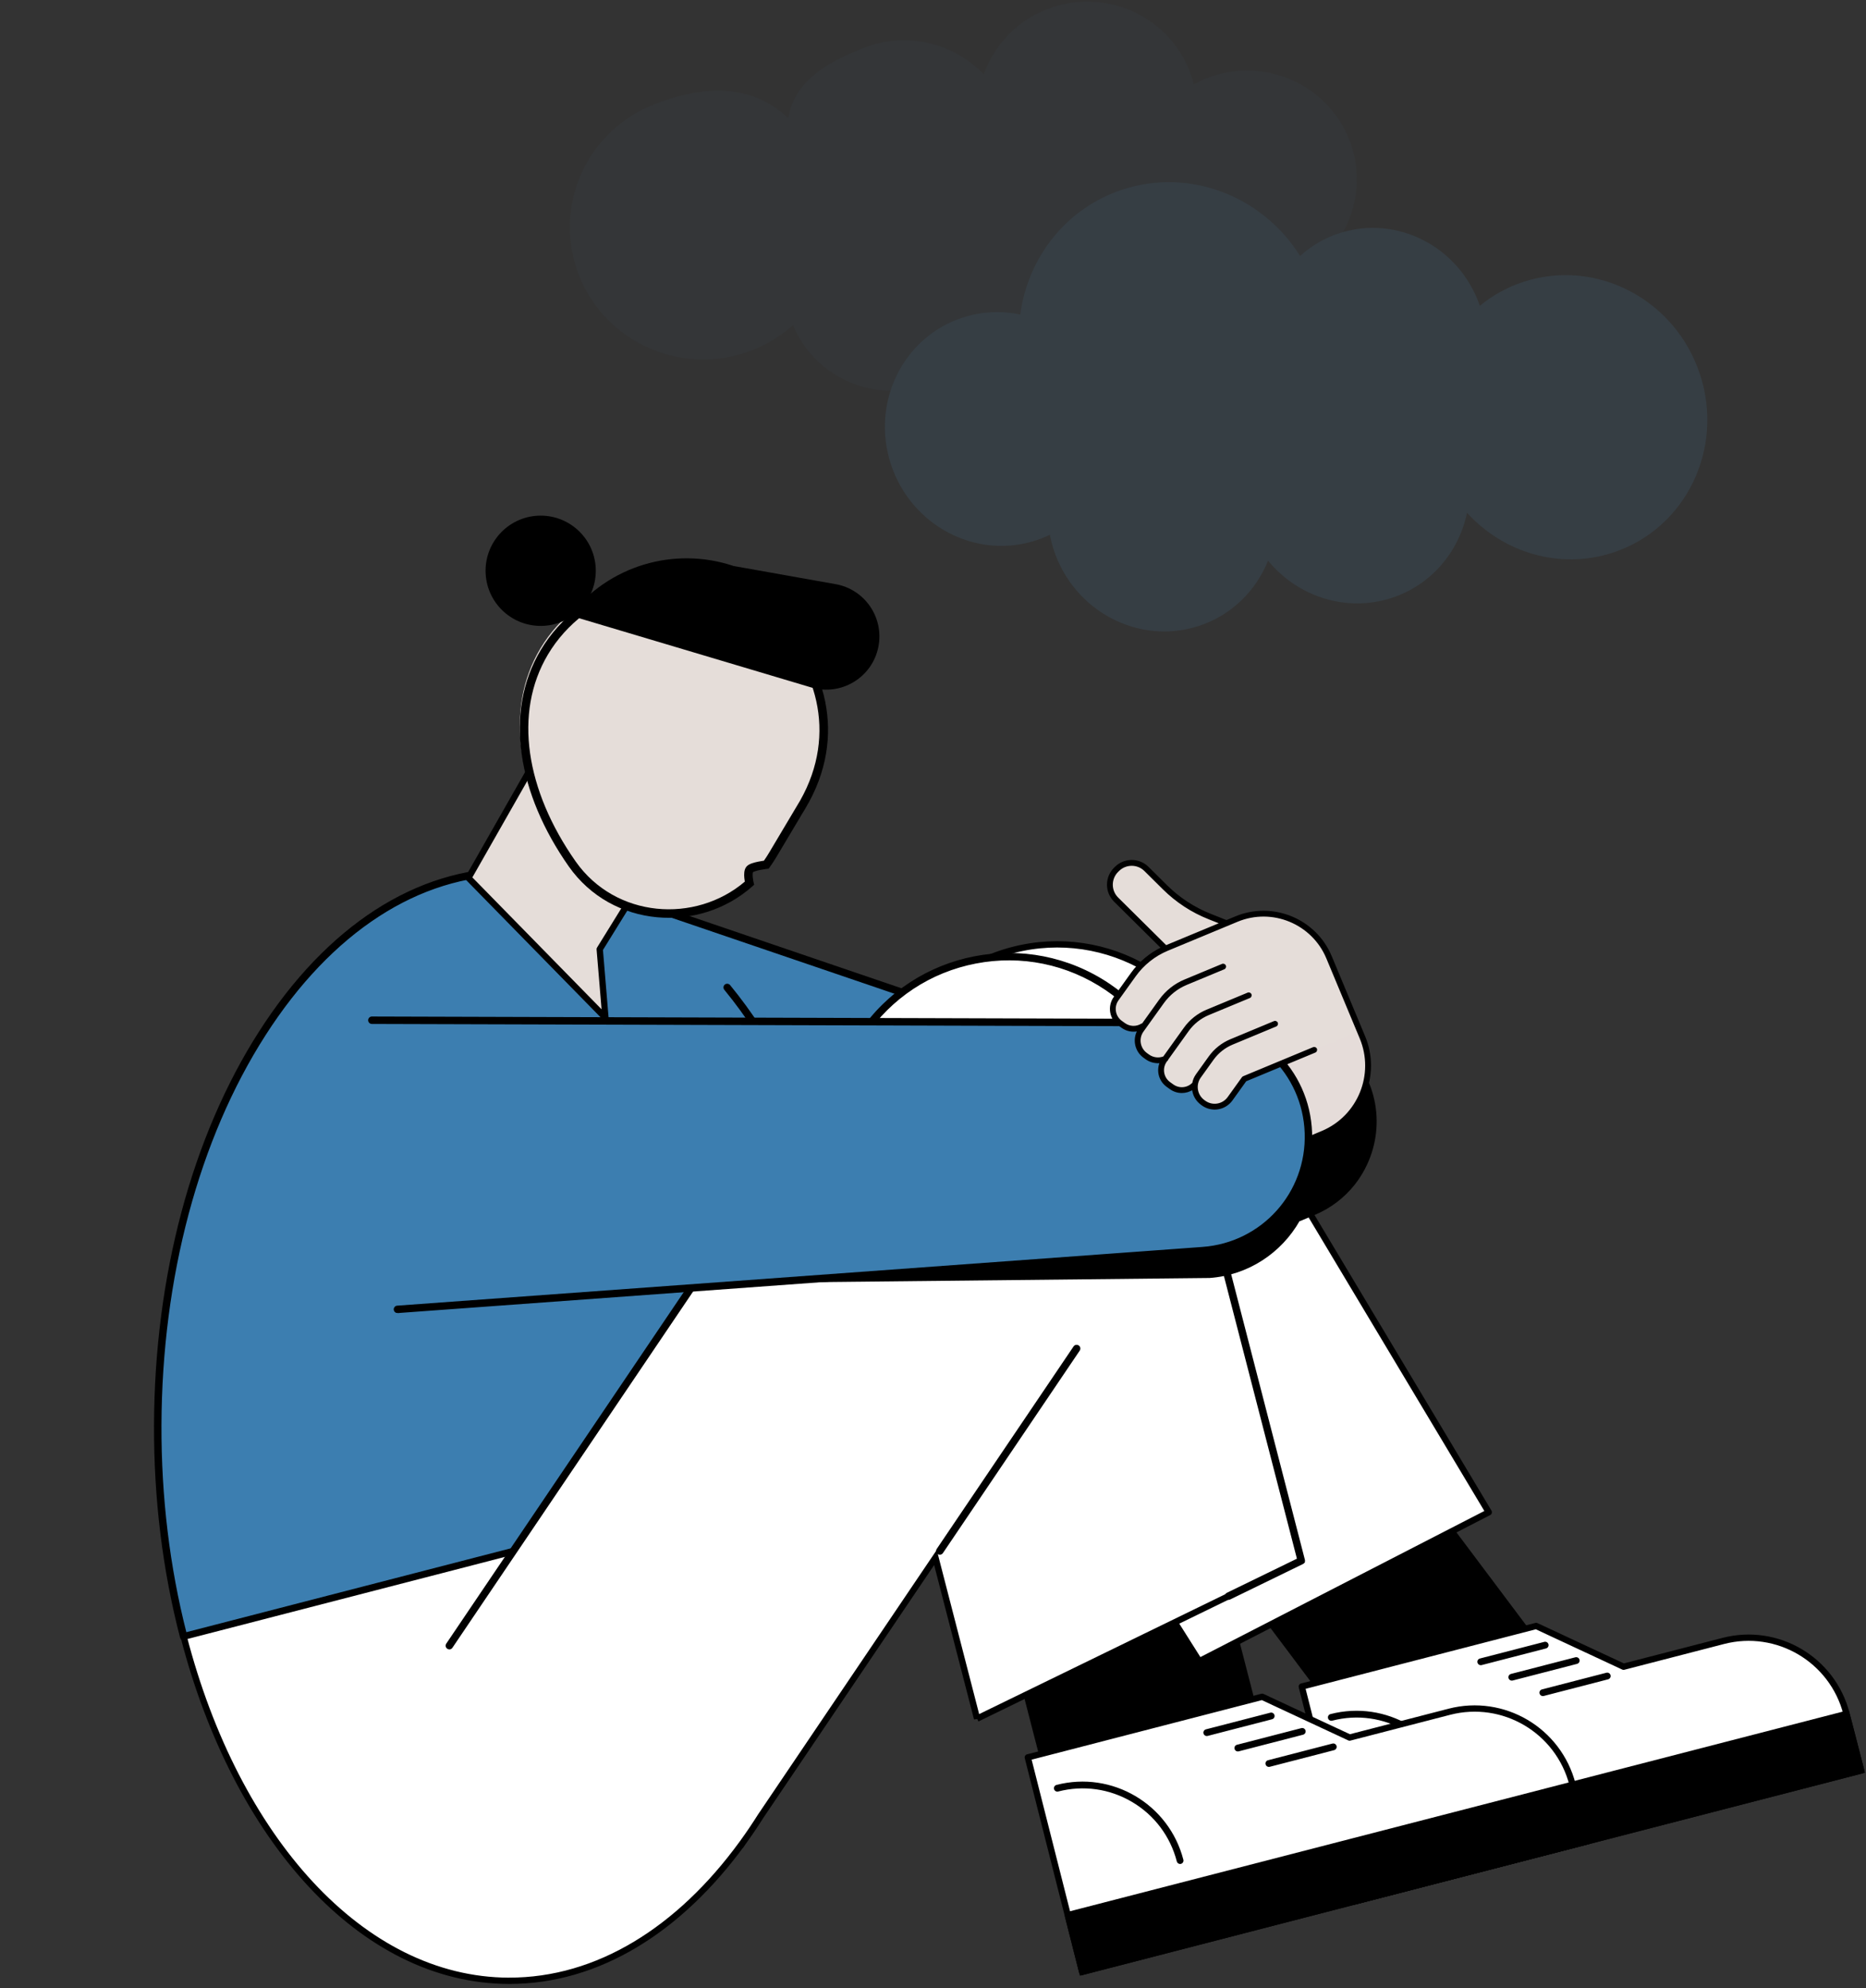
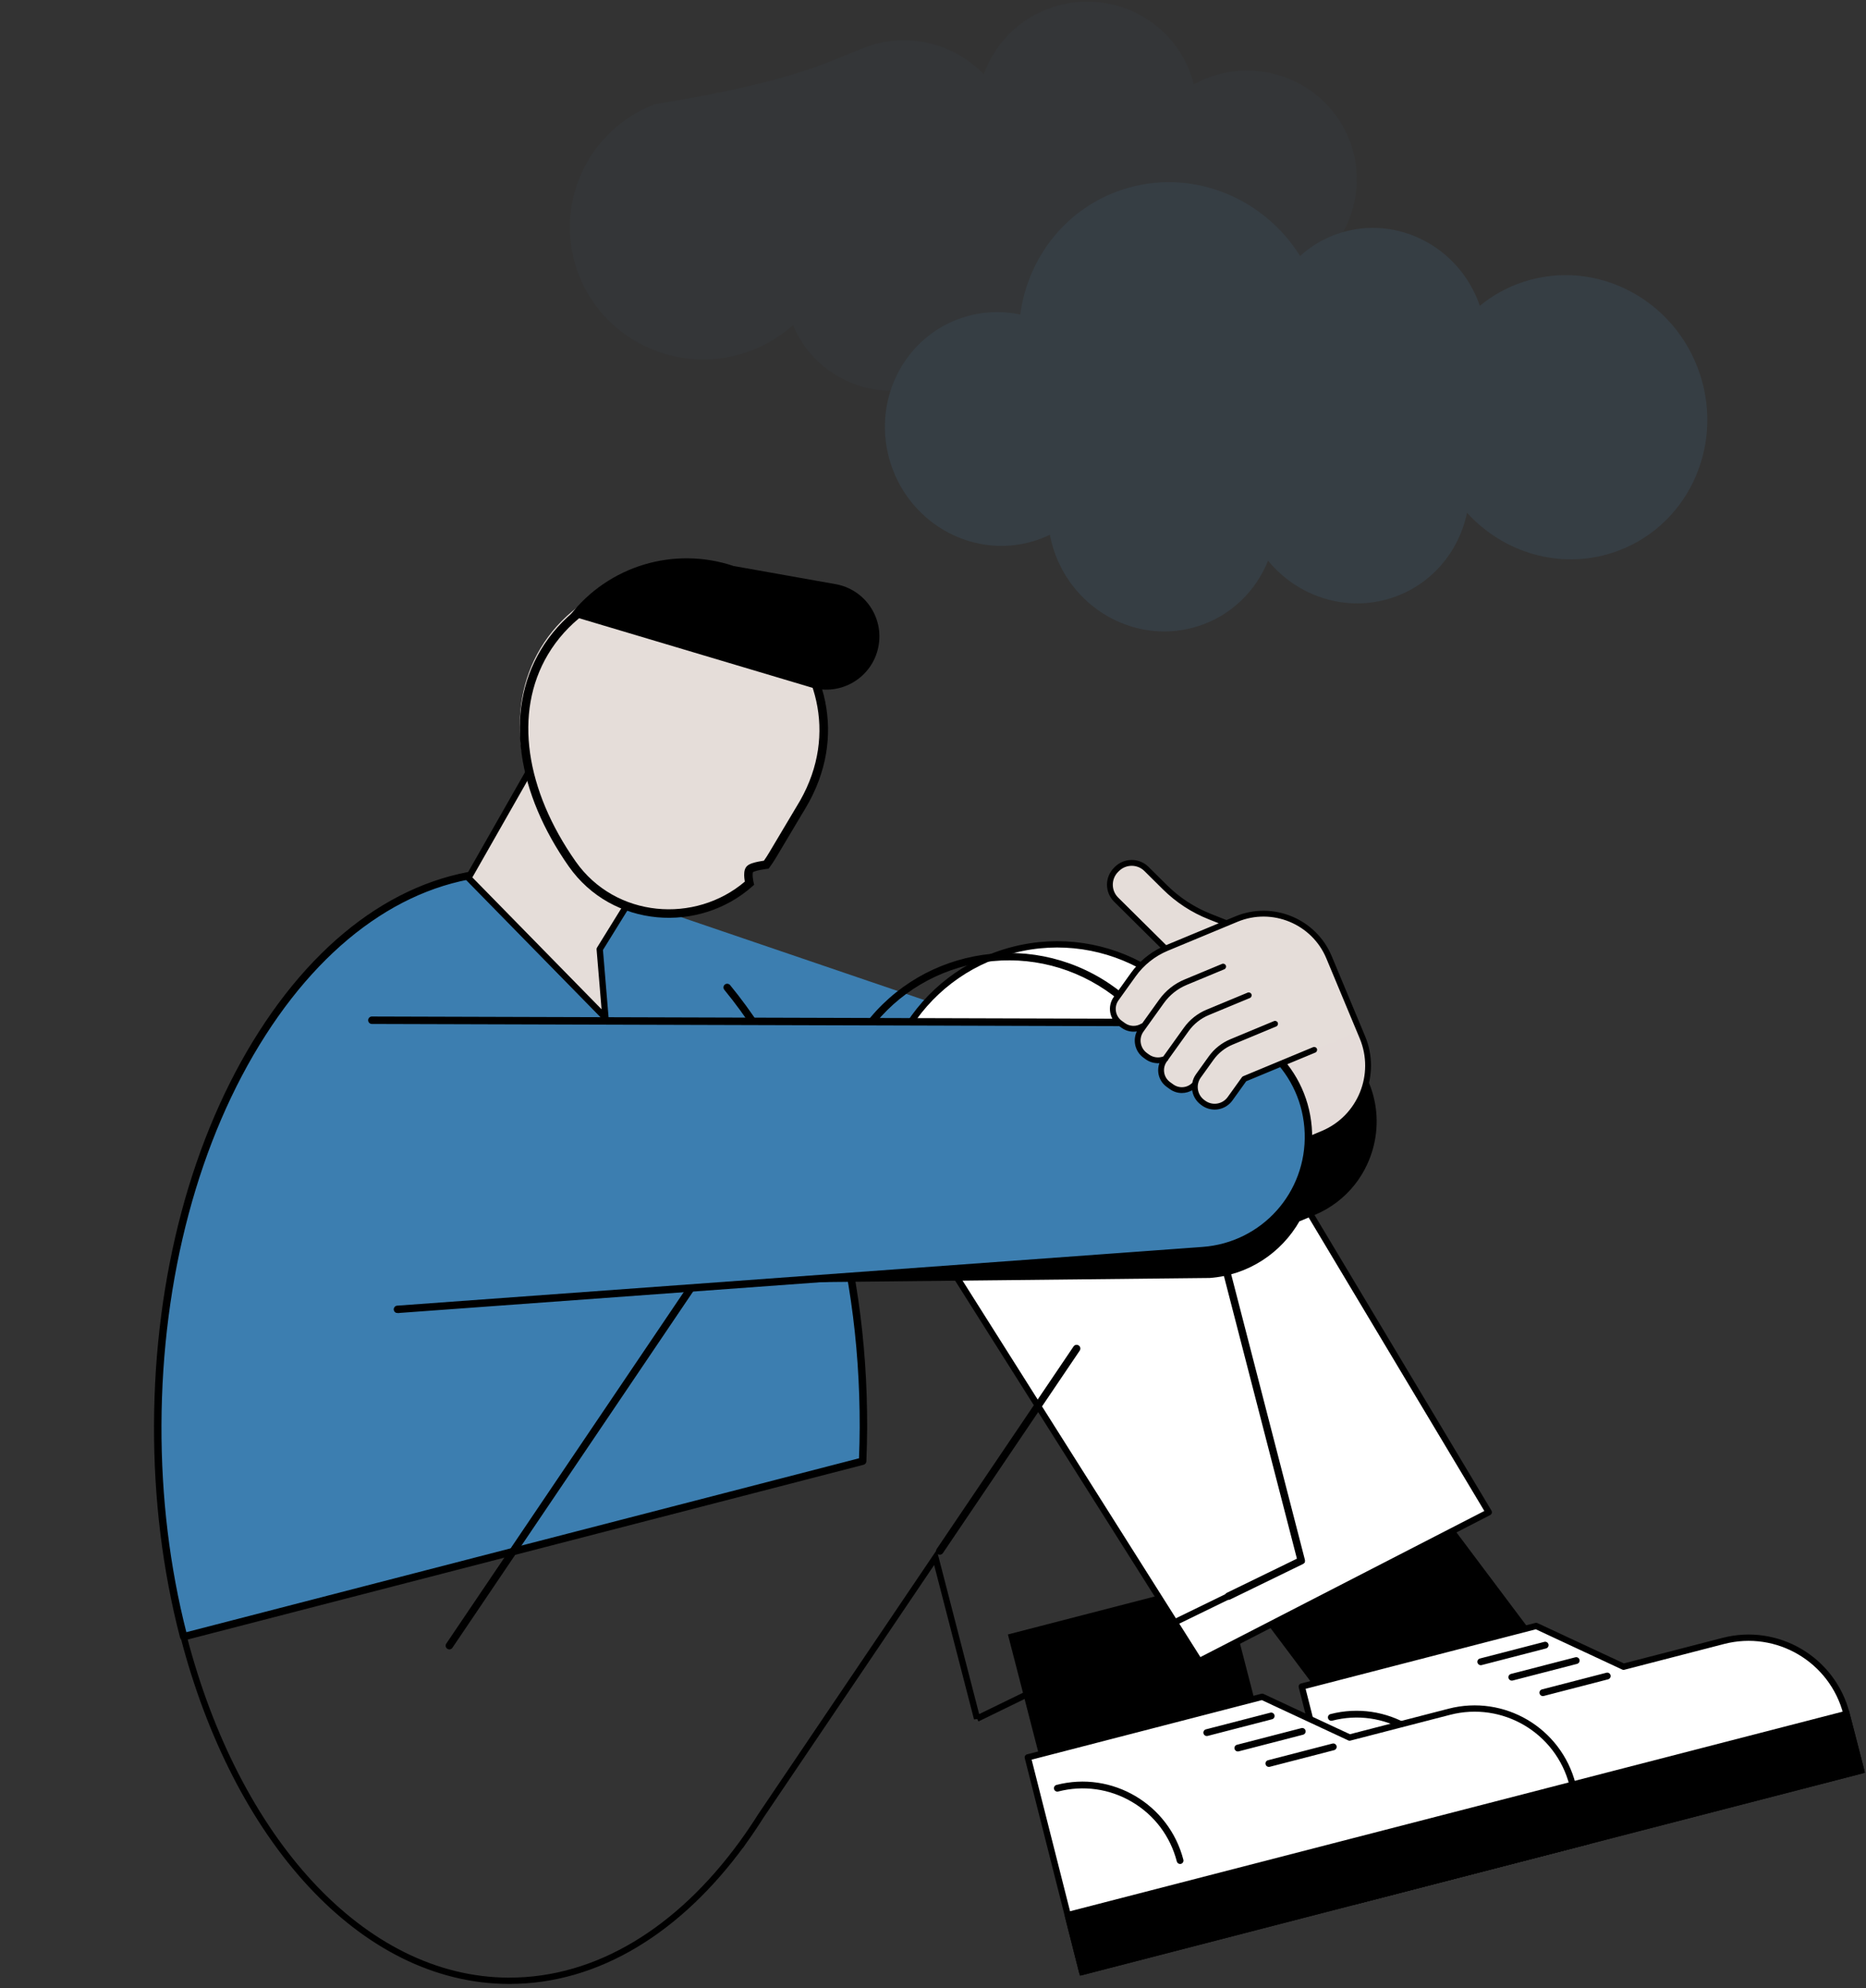
<svg xmlns="http://www.w3.org/2000/svg" width="385" height="410" viewBox="0 0 385 410" fill="none">
  <rect x="0" y="0" width="385" height="410" fill="#333333" stroke="none" />
-   <path opacity="0.3" d="M265.597 57.841C261.867 59.296 257.983 59.693 254.277 59.196C253.329 70.179 246.273 80.233 235.213 84.54C222.064 89.666 207.471 85.033 199.583 74.165C197.499 76.237 194.967 77.927 192.045 79.066C180.822 83.44 168.163 78.051 163.615 67.034C161.209 69.202 158.379 70.983 155.173 72.232C141.028 77.745 125.044 70.853 119.48 56.846C113.916 42.833 120.871 27.012 135.016 21.499C145.34 17.479 155.125 17.244 162.643 24.375C163.87 16.804 170.493 12.875 178.218 9.865C187.078 6.414 196.81 8.879 202.971 15.34C205.074 9.405 209.671 4.376 216.043 1.892C227.681 -2.64 240.825 3.026 245.402 14.55C245.773 15.488 246.071 16.431 246.307 17.383C247.173 16.909 248.073 16.479 249.017 16.11C260.655 11.578 273.799 17.244 278.376 28.768C282.953 40.292 277.23 53.309 265.597 57.841Z" fill="#363E44" />
+   <path opacity="0.3" d="M265.597 57.841C261.867 59.296 257.983 59.693 254.277 59.196C253.329 70.179 246.273 80.233 235.213 84.54C222.064 89.666 207.471 85.033 199.583 74.165C197.499 76.237 194.967 77.927 192.045 79.066C180.822 83.44 168.163 78.051 163.615 67.034C161.209 69.202 158.379 70.983 155.173 72.232C141.028 77.745 125.044 70.853 119.48 56.846C113.916 42.833 120.871 27.012 135.016 21.499C163.87 16.804 170.493 12.875 178.218 9.865C187.078 6.414 196.81 8.879 202.971 15.34C205.074 9.405 209.671 4.376 216.043 1.892C227.681 -2.64 240.825 3.026 245.402 14.55C245.773 15.488 246.071 16.431 246.307 17.383C247.173 16.909 248.073 16.479 249.017 16.11C260.655 11.578 273.799 17.244 278.376 28.768C282.953 40.292 277.23 53.309 265.597 57.841Z" fill="#363E44" />
  <path d="M198.641 65.485C202.601 64.198 206.665 64.052 210.499 64.86C212.061 53.151 219.939 42.884 231.682 39.071C245.645 34.537 260.598 40.565 268.241 52.792C270.519 50.721 273.246 49.094 276.349 48.087C288.264 44.216 301.164 50.914 305.325 63.063C307.942 60.912 310.984 59.207 314.391 58.102C329.41 53.223 345.69 61.776 350.753 77.204C355.816 92.632 347.739 109.098 332.72 113.976C321.759 117.535 310.133 113.941 302.681 105.74C301.007 113.767 295.327 120.633 287.121 123.302C277.71 126.357 267.706 123.003 261.63 115.623C259.127 121.834 254.079 126.891 247.314 129.088C234.96 133.1 221.569 126.065 217.407 113.375C217.069 112.344 216.811 111.311 216.61 110.273C215.685 110.719 214.723 111.115 213.721 111.441C201.366 115.453 187.975 108.419 183.814 95.729C179.652 83.038 186.291 69.498 198.646 65.481L198.641 65.485Z" fill="#363E44" />
  <path fill-rule="evenodd" clip-rule="evenodd" d="M105.704 179.743C65.502 179.614 32.745 230.716 32.547 293.873V293.879C32.498 309.328 34.405 324.062 37.899 337.512L177.977 301.317C178.07 299.008 178.132 296.681 178.138 294.336C178.182 280.1 176.57 266.468 173.584 253.888L196.575 261.719L212.902 213.785L124.677 183.733C118.632 181.152 112.272 179.765 105.704 179.743Z" fill="#3c7eb0" />
  <path d="M37.901 338.123C37.95 338.123 38.005 338.117 38.055 338.105L178.139 301.909C178.405 301.841 178.59 301.607 178.602 301.335C178.701 298.934 178.757 296.582 178.763 294.336C178.874 258.449 168.584 225.241 150.518 203.23C150.301 202.964 149.913 202.927 149.647 203.143C149.382 203.359 149.345 203.748 149.561 204.014C167.442 225.809 177.633 258.733 177.522 294.336C177.516 296.422 177.467 298.607 177.38 300.835L38.339 336.759C34.858 323.124 33.117 308.699 33.166 293.879C33.265 263.448 40.888 234.87 54.647 213.414C68.312 192.101 86.385 180.367 105.557 180.367C105.607 180.367 105.656 180.367 105.705 180.367C111.773 180.385 117.803 181.595 123.618 183.965C123.933 184.095 124.291 183.941 124.42 183.626C124.55 183.311 124.396 182.947 124.081 182.823C118.118 180.398 111.933 179.157 105.705 179.132C105.656 179.132 105.6 179.132 105.551 179.132C85.947 179.132 67.504 191.064 53.603 212.748C39.721 234.401 32.024 263.214 31.926 293.873C31.876 309.014 33.685 323.747 37.296 337.66C37.37 337.938 37.617 338.123 37.894 338.123H37.901Z" fill="black" stroke="black" stroke-width="0.3" />
-   <path d="M186.157 205.279C186.416 205.279 186.651 205.118 186.744 204.859C186.855 204.538 186.682 204.186 186.361 204.075L124.574 183.027C124.253 182.916 123.902 183.089 123.791 183.41C123.679 183.731 123.852 184.083 124.173 184.194L185.96 205.242C186.028 205.267 186.096 205.273 186.157 205.273V205.279Z" fill="black" stroke="black" stroke-width="0.3" />
  <path d="M321.223 344.678L278.046 355.832L254.745 324.79L297.915 313.637L321.223 344.678Z" fill="black" stroke="black" stroke-width="1.3" />
  <path d="M251.919 326.353L260.898 361.098L217.727 372.255L208.748 337.51L251.919 326.353Z" fill="black" stroke="black" stroke-width="1.3" />
  <path d="M279.802 392.017L384 365.094L380.967 353.358C378.082 342.205 366.704 335.495 355.552 338.38L334.981 343.697L316.942 335.292L268.589 347.787C268.589 347.787 279.72 391.709 279.802 392.023V392.017Z" fill="white" stroke="black" stroke-width="1.3" stroke-linejoin="round" />
  <path d="M276.83 380.309L380.983 353.424L384 365.099L279.802 392.023C279.775 391.918 278.509 386.914 276.835 380.309H276.83Z" fill="black" stroke="black" stroke-width="1.3" />
  <path fill-rule="evenodd" clip-rule="evenodd" d="M305.515 343.233C305.559 343.233 305.609 343.228 305.653 343.217L318.941 339.782C319.233 339.705 319.415 339.408 319.338 339.11C319.261 338.813 318.963 338.642 318.666 338.714L305.378 342.149C305.086 342.226 304.904 342.523 304.981 342.82C305.047 343.068 305.268 343.233 305.515 343.233ZM312.059 346.399C312.015 346.41 311.966 346.415 311.922 346.415C311.674 346.415 311.454 346.25 311.388 346.002C311.311 345.705 311.492 345.408 311.784 345.331L325.072 341.896C325.37 341.824 325.667 342 325.744 342.292C325.821 342.589 325.639 342.887 325.348 342.964L312.059 346.399ZM318.462 349.586C318.418 349.597 318.368 349.602 318.324 349.602C318.076 349.602 317.856 349.437 317.79 349.189C317.713 348.892 317.895 348.595 318.186 348.518L331.475 345.083C331.772 345.006 332.069 345.187 332.146 345.479C332.223 345.776 332.042 346.074 331.75 346.151L318.462 349.586ZM300.143 369.602C300.099 369.613 300.051 369.618 300.008 369.618C300.009 369.618 300.01 369.618 300.01 369.618H300.005C300.006 369.618 300.007 369.618 300.008 369.618C299.761 369.617 299.542 369.452 299.477 369.206C298.122 363.976 294.814 359.578 290.157 356.837C285.5 354.095 280.056 353.325 274.821 354.679C274.529 354.75 274.227 354.58 274.15 354.282C274.072 353.985 274.249 353.688 274.546 353.611C285.941 350.666 297.594 357.541 300.539 368.93C300.616 369.228 300.434 369.525 300.143 369.602Z" fill="black" />
  <path d="M305.653 343.217L305.691 343.362L305.689 343.362L305.653 343.217ZM318.941 339.782L318.98 339.927L318.979 339.927L318.941 339.782ZM319.338 339.11L319.483 339.073V339.073L319.338 339.11ZM318.666 338.714L318.628 338.569L318.631 338.568L318.666 338.714ZM305.378 342.149L305.339 342.004L305.34 342.004L305.378 342.149ZM304.981 342.82L304.836 342.859L304.836 342.858L304.981 342.82ZM312.059 346.399L312.097 346.544L312.096 346.544L312.059 346.399ZM311.388 346.002L311.243 346.041L311.242 346.04L311.388 346.002ZM311.784 345.331L311.746 345.186L311.746 345.185L311.784 345.331ZM325.072 341.896L325.035 341.751L325.037 341.75L325.072 341.896ZM325.744 342.292L325.889 342.254L325.889 342.255L325.744 342.292ZM325.348 342.964L325.386 343.109L325.385 343.109L325.348 342.964ZM318.462 349.586L318.499 349.731L318.498 349.731L318.462 349.586ZM317.79 349.189L317.645 349.228L317.645 349.227L317.79 349.189ZM318.186 348.518L318.148 348.373L318.149 348.373L318.186 348.518ZM331.475 345.083L331.512 345.228L331.512 345.228L331.475 345.083ZM332.146 345.479L332.291 345.441L332.292 345.442L332.146 345.479ZM331.75 346.151L331.788 346.296L331.788 346.296L331.75 346.151ZM300.143 369.602L300.181 369.747L300.179 369.747L300.143 369.602ZM299.477 369.206L299.332 369.244L299.331 369.243L299.477 369.206ZM290.157 356.837L290.081 356.966L290.157 356.837ZM274.821 354.679L274.859 354.824L274.857 354.824L274.821 354.679ZM274.546 353.611L274.508 353.466L274.508 353.466L274.546 353.611ZM300.539 368.93L300.394 368.968L300.394 368.968L300.539 368.93ZM305.689 343.362C305.632 343.377 305.571 343.383 305.515 343.383V343.083C305.548 343.083 305.586 343.079 305.617 343.071L305.689 343.362ZM318.979 339.927L305.691 343.362L305.615 343.072L318.904 339.637L318.979 339.927ZM319.483 339.073C319.581 339.452 319.349 339.829 318.98 339.927L318.903 339.637C319.117 339.58 319.248 339.363 319.192 339.148L319.483 339.073ZM318.631 338.568C319.005 338.478 319.384 338.693 319.483 339.073L319.192 339.148C319.137 338.933 318.922 338.807 318.701 338.86L318.631 338.568ZM305.34 342.004L318.628 338.569L318.704 338.859L305.415 342.294L305.34 342.004ZM304.836 342.858C304.738 342.479 304.97 342.101 305.339 342.004L305.416 342.294C305.202 342.351 305.071 342.568 305.127 342.783L304.836 342.858ZM305.515 343.383C305.2 343.383 304.92 343.173 304.837 342.859L305.126 342.782C305.175 342.964 305.335 343.083 305.515 343.083V343.383ZM311.922 346.265C311.954 346.265 311.992 346.261 312.023 346.253L312.096 346.544C312.039 346.558 311.977 346.565 311.922 346.565V346.265ZM311.533 345.964C311.581 346.145 311.742 346.265 311.922 346.265V346.565C311.606 346.565 311.326 346.355 311.243 346.041L311.533 345.964ZM311.822 345.476C311.608 345.532 311.477 345.75 311.533 345.965L311.242 346.04C311.144 345.66 311.376 345.283 311.746 345.186L311.822 345.476ZM325.11 342.041L311.822 345.476L311.746 345.185L325.035 341.751L325.11 342.041ZM325.599 342.33C325.543 342.119 325.327 341.989 325.107 342.042L325.037 341.75C325.413 341.66 325.791 341.882 325.889 342.254L325.599 342.33ZM325.309 342.819C325.523 342.762 325.654 342.545 325.599 342.33L325.889 342.255C325.987 342.634 325.755 343.011 325.386 343.109L325.309 342.819ZM312.022 346.253L325.31 342.818L325.385 343.109L312.097 346.544L312.022 346.253ZM318.324 349.452C318.357 349.452 318.394 349.448 318.425 349.44L318.498 349.731C318.441 349.745 318.379 349.752 318.324 349.752V349.452ZM317.935 349.151C317.984 349.332 318.144 349.452 318.324 349.452V349.752C318.009 349.752 317.729 349.542 317.645 349.228L317.935 349.151ZM318.225 348.663C318.011 348.719 317.88 348.937 317.935 349.152L317.645 349.227C317.547 348.847 317.779 348.47 318.148 348.373L318.225 348.663ZM331.512 345.228L318.224 348.663L318.149 348.373L331.437 344.938L331.512 345.228ZM332.001 345.518C331.945 345.303 331.727 345.172 331.512 345.228L331.437 344.938C331.817 344.839 332.194 345.072 332.291 345.441L332.001 345.518ZM331.712 346.006C331.926 345.949 332.057 345.732 332.001 345.517L332.292 345.442C332.39 345.821 332.158 346.198 331.788 346.296L331.712 346.006ZM318.424 349.44L331.712 346.006L331.788 346.296L318.499 349.731L318.424 349.44ZM300.007 369.468C300.039 369.468 300.076 369.464 300.106 369.456L300.179 369.747C300.123 369.761 300.063 369.768 300.008 369.768L300.007 369.468ZM300.008 369.468C300.009 369.468 300.01 369.468 300.01 369.468V369.768C300.009 369.768 300.008 369.768 300.007 369.768L300.008 369.468ZM300.01 369.768H300.005V369.468H300.01V369.768ZM300.005 369.468C300.005 369.468 300.006 369.468 300.007 369.468L300.008 369.768C300.007 369.768 300.006 369.768 300.005 369.768V369.468ZM299.621 369.167C299.67 369.348 299.829 369.468 300.008 369.468L300.007 369.768C299.693 369.767 299.415 369.557 299.332 369.244L299.621 369.167ZM290.233 356.707C294.925 359.469 298.258 363.9 299.622 369.168L299.331 369.243C297.987 364.052 294.704 359.687 290.081 356.966L290.233 356.707ZM274.784 354.534C280.057 353.169 285.542 353.946 290.233 356.707L290.081 356.966C285.458 354.245 280.055 353.48 274.859 354.824L274.784 354.534ZM274.295 354.245C274.35 354.46 274.57 354.586 274.785 354.533L274.857 354.824C274.488 354.915 274.103 354.7 274.004 354.32L274.295 354.245ZM274.584 353.756C274.366 353.813 274.239 354.028 274.295 354.245L274.004 354.32C273.906 353.942 274.131 353.563 274.508 353.466L274.584 353.756ZM300.394 368.968C297.469 357.659 285.898 350.832 274.583 353.756L274.508 353.466C285.983 350.5 297.718 357.424 300.684 368.893L300.394 368.968ZM300.104 369.457C300.318 369.4 300.449 369.183 300.394 368.968L300.684 368.893C300.782 369.272 300.55 369.649 300.181 369.747L300.104 369.457Z" fill="black" />
  <path d="M223.275 406.623L327.473 379.7L324.44 367.964C321.555 356.811 310.177 350.101 299.025 352.986L278.454 358.303L260.415 349.897L212.062 362.393C212.062 362.393 223.192 406.315 223.275 406.629V406.623Z" fill="white" stroke="black" stroke-width="1.3" stroke-linejoin="round" />
  <path d="M220.302 394.915L324.456 368.03L327.473 379.705L223.275 406.629C223.247 406.524 221.981 401.52 220.308 394.915H220.302Z" fill="black" stroke="black" stroke-width="1.3" />
  <path fill-rule="evenodd" clip-rule="evenodd" d="M248.988 357.84C249.032 357.84 249.082 357.834 249.126 357.823L262.414 354.388C262.706 354.311 262.887 354.014 262.81 353.717C262.733 353.419 262.436 353.249 262.139 353.32L248.85 356.755C248.559 356.832 248.377 357.129 248.454 357.427C248.52 357.674 248.74 357.84 248.988 357.84ZM255.532 361.005C255.488 361.016 255.438 361.021 255.394 361.021C255.147 361.021 254.926 360.856 254.86 360.609C254.783 360.311 254.965 360.014 255.257 359.937L268.545 356.502C268.842 356.43 269.139 356.607 269.216 356.898C269.294 357.196 269.112 357.493 268.82 357.57L255.532 361.005ZM261.934 364.192C261.89 364.203 261.841 364.208 261.797 364.208C261.549 364.208 261.329 364.043 261.263 363.796C261.186 363.498 261.367 363.201 261.659 363.124L274.947 359.689C275.245 359.612 275.542 359.794 275.619 360.085C275.696 360.383 275.514 360.68 275.223 360.757L261.934 364.192ZM243.615 384.208C243.572 384.219 243.524 384.224 243.48 384.225C243.481 384.225 243.482 384.225 243.483 384.225H243.478C243.479 384.225 243.479 384.225 243.48 384.225C243.234 384.223 243.015 384.059 242.949 383.812C241.595 378.582 238.287 374.184 233.63 371.443C228.973 368.702 223.529 367.931 218.294 369.285C218.002 369.357 217.699 369.186 217.622 368.889C217.545 368.591 217.721 368.294 218.019 368.217C229.413 365.272 241.067 372.147 244.012 383.537C244.089 383.834 243.907 384.131 243.615 384.208Z" fill="black" />
  <path d="M249.126 357.823L249.163 357.968L249.162 357.969L249.126 357.823ZM262.414 354.388L262.452 354.533L262.451 354.533L262.414 354.388ZM262.81 353.717L262.955 353.679V353.679L262.81 353.717ZM262.139 353.32L262.101 353.175L262.104 353.174L262.139 353.32ZM248.85 356.755L248.812 356.61L248.813 356.61L248.85 356.755ZM248.454 357.427L248.309 357.465L248.309 357.464L248.454 357.427ZM255.532 361.005L255.569 361.15L255.568 361.15L255.532 361.005ZM254.86 360.609L254.715 360.647L254.715 360.646L254.86 360.609ZM255.257 359.937L255.218 359.792L255.219 359.792L255.257 359.937ZM268.545 356.502L268.507 356.357L268.51 356.356L268.545 356.502ZM269.216 356.898L269.362 356.86L269.362 356.861L269.216 356.898ZM268.82 357.57L268.858 357.715L268.858 357.715L268.82 357.57ZM261.934 364.192L261.972 364.337L261.971 364.337L261.934 364.192ZM261.263 363.796L261.118 363.834L261.118 363.833L261.263 363.796ZM261.659 363.124L261.621 362.979L261.622 362.979L261.659 363.124ZM274.947 359.689L274.985 359.834L274.985 359.834L274.947 359.689ZM275.619 360.085L275.764 360.047L275.764 360.048L275.619 360.085ZM275.223 360.757L275.261 360.902L275.26 360.902L275.223 360.757ZM243.615 384.208L243.654 384.353L243.652 384.354L243.615 384.208ZM242.949 383.812L242.804 383.85L242.804 383.849L242.949 383.812ZM233.63 371.443L233.554 371.572L233.63 371.443ZM218.294 369.285L218.331 369.43L218.33 369.431L218.294 369.285ZM218.019 368.217L217.981 368.072L217.981 368.072L218.019 368.217ZM244.012 383.537L243.866 383.574L243.866 383.574L244.012 383.537ZM249.162 357.969C249.105 357.983 249.043 357.99 248.988 357.99V357.69C249.021 357.69 249.058 357.685 249.089 357.677L249.162 357.969ZM262.451 354.533L249.163 357.968L249.088 357.678L262.376 354.243L262.451 354.533ZM262.955 353.679C263.054 354.058 262.821 354.436 262.452 354.533L262.376 354.243C262.59 354.186 262.721 353.969 262.665 353.754L262.955 353.679ZM262.104 353.174C262.477 353.084 262.857 353.299 262.955 353.679L262.665 353.754C262.609 353.539 262.394 353.413 262.174 353.466L262.104 353.174ZM248.813 356.61L262.101 353.175L262.176 353.465L248.888 356.9L248.813 356.61ZM248.309 357.464C248.211 357.085 248.443 356.708 248.812 356.61L248.889 356.9C248.675 356.957 248.544 357.174 248.599 357.389L248.309 357.464ZM248.988 357.99C248.673 357.99 248.393 357.779 248.309 357.465L248.599 357.388C248.648 357.57 248.808 357.69 248.988 357.69V357.99ZM255.394 360.871C255.427 360.871 255.464 360.867 255.496 360.859L255.568 361.15C255.511 361.165 255.45 361.171 255.394 361.171V360.871ZM255.005 360.57C255.054 360.752 255.214 360.871 255.394 360.871V361.171C255.079 361.171 254.799 360.961 254.715 360.647L255.005 360.57ZM255.295 360.082C255.081 360.139 254.95 360.356 255.006 360.571L254.715 360.646C254.617 360.267 254.849 359.889 255.218 359.792L255.295 360.082ZM268.582 356.647L255.294 360.082L255.219 359.792L268.507 356.357L268.582 356.647ZM269.071 356.937C269.016 356.725 268.799 356.595 268.58 356.648L268.51 356.356C268.885 356.266 269.263 356.488 269.362 356.86L269.071 356.937ZM268.782 357.425C268.996 357.368 269.127 357.151 269.071 356.936L269.362 356.861C269.46 357.24 269.228 357.617 268.858 357.715L268.782 357.425ZM255.494 360.86L268.783 357.425L268.858 357.715L255.569 361.15L255.494 360.86ZM261.797 364.058C261.83 364.058 261.867 364.054 261.898 364.046L261.971 364.337C261.914 364.352 261.852 364.358 261.797 364.358V364.058ZM261.408 363.757C261.456 363.939 261.617 364.058 261.797 364.058V364.358C261.481 364.358 261.202 364.148 261.118 363.834L261.408 363.757ZM261.697 363.269C261.483 363.326 261.352 363.543 261.408 363.758L261.118 363.833C261.019 363.454 261.252 363.077 261.621 362.979L261.697 363.269ZM274.985 359.834L261.697 363.269L261.622 362.979L274.91 359.544L274.985 359.834ZM275.474 360.124C275.417 359.91 275.2 359.779 274.985 359.834L274.91 359.544C275.289 359.446 275.666 359.678 275.764 360.047L275.474 360.124ZM275.184 360.612C275.399 360.555 275.53 360.338 275.474 360.123L275.764 360.048C275.863 360.427 275.63 360.805 275.261 360.902L275.184 360.612ZM261.897 364.047L275.185 360.612L275.26 360.902L261.972 364.337L261.897 364.047ZM243.48 384.075C243.512 384.074 243.548 384.07 243.579 384.063L243.652 384.354C243.596 384.368 243.535 384.374 243.481 384.375L243.48 384.075ZM243.481 384.075C243.482 384.075 243.483 384.075 243.483 384.075V384.375C243.482 384.375 243.481 384.375 243.48 384.375L243.481 384.075ZM243.483 384.375H243.478V384.075H243.483V384.375ZM243.478 384.075C243.478 384.075 243.479 384.075 243.48 384.075L243.481 384.375C243.48 384.375 243.479 384.375 243.478 384.375V384.075ZM243.094 383.773C243.142 383.954 243.302 384.074 243.481 384.075L243.48 384.375C243.166 384.373 242.888 384.163 242.804 383.85L243.094 383.773ZM233.706 371.314C238.397 374.075 241.73 378.506 243.094 383.774L242.804 383.849C241.46 378.658 238.176 374.293 233.554 371.572L233.706 371.314ZM218.256 369.14C223.53 367.776 229.015 368.552 233.706 371.314L233.554 371.572C228.931 368.851 223.528 368.086 218.331 369.43L218.256 369.14ZM217.767 368.851C217.823 369.066 218.043 369.192 218.258 369.139L218.33 369.431C217.961 369.521 217.575 369.306 217.477 368.926L217.767 368.851ZM218.056 368.362C217.839 368.419 217.711 368.635 217.767 368.851L217.477 368.926C217.379 368.548 217.604 368.17 217.981 368.072L218.056 368.362ZM243.866 383.574C240.942 372.265 229.37 365.438 218.056 368.362L217.981 368.072C229.456 365.106 241.191 372.03 244.157 383.499L243.866 383.574ZM243.577 384.063C243.791 384.007 243.922 383.789 243.866 383.574L244.157 383.499C244.255 383.878 244.023 384.256 243.654 384.353L243.577 384.063Z" fill="black" />
  <path d="M247.443 342.555L307.168 311.841L253.406 222.08C248.369 202.588 228.481 190.866 208.988 195.903C189.496 200.94 177.774 220.827 182.811 240.32L247.437 342.555H247.443Z" fill="white" stroke="black" stroke-width="1.3" stroke-linejoin="round" />
-   <path fill-rule="evenodd" clip-rule="evenodd" d="M193.006 321.171L156.962 374.493C155.775 376.374 154.547 378.19 153.281 379.939L153.108 380.195L153.099 380.189C140.227 397.842 123.386 408.517 104.981 408.459V408.465C74.612 408.366 48.682 379.065 37.898 337.506L105.831 319.952L177.915 213.316C189.186 196.638 211.851 192.255 228.529 203.532C236.713 209.063 241.936 217.337 243.802 226.301L268.484 321.834L201.593 354.4V354.406L193.006 321.171Z" fill="white" />
  <path d="M156.962 374.493L156.412 374.146L156.418 374.137L156.423 374.129L156.962 374.493ZM193.006 321.171L192.468 320.807L193.275 319.613L193.635 321.008L193.006 321.171ZM153.281 379.939L152.742 379.575L152.748 379.566L152.754 379.557L153.281 379.939ZM153.108 380.195L153.646 380.559L153.282 381.097L152.744 380.733L153.108 380.195ZM153.099 380.189L152.574 379.806L152.943 379.299L153.463 379.65L153.099 380.189ZM104.981 408.459H104.331V407.807L104.983 407.809L104.981 408.459ZM104.981 408.465H105.631V409.117L104.979 409.115L104.981 408.465ZM37.898 337.506L37.269 337.669L37.106 337.039L37.736 336.877L37.898 337.506ZM105.831 319.952L106.37 320.316L106.232 320.52L105.994 320.582L105.831 319.952ZM177.915 213.316L178.453 213.68L178.453 213.68L177.915 213.316ZM228.529 203.532L228.165 204.071L228.165 204.071L228.529 203.532ZM243.802 226.301L243.172 226.463L243.168 226.448L243.165 226.433L243.802 226.301ZM268.484 321.834L269.114 321.671L269.247 322.186L268.769 322.418L268.484 321.834ZM201.593 354.4H200.943V353.993L201.309 353.815L201.593 354.4ZM201.593 354.406H202.243L200.964 354.568L201.593 354.406ZM156.423 374.129L192.468 320.807L193.545 321.535L157.5 374.857L156.423 374.129ZM152.754 379.557C154.013 377.82 155.233 376.015 156.412 374.146L157.512 374.84C156.318 376.732 155.082 378.56 153.807 380.32L152.754 379.557ZM152.569 379.831L152.742 379.575L153.819 380.303L153.646 380.559L152.569 379.831ZM153.463 379.65L153.471 379.656L152.744 380.733L152.735 380.728L153.463 379.65ZM104.983 407.809C123.115 407.866 139.781 397.351 152.574 379.806L153.624 380.572C140.673 398.333 123.657 409.168 104.979 409.109L104.983 407.809ZM104.331 408.465V408.459H105.631V408.465H104.331ZM38.528 337.343C49.286 378.806 75.068 407.718 104.983 407.815L104.979 409.115C74.156 409.015 48.077 379.325 37.269 337.669L38.528 337.343ZM105.994 320.582L38.061 338.135L37.736 336.877L105.669 319.323L105.994 320.582ZM178.453 213.68L106.37 320.316L105.293 319.588L177.376 212.952L178.453 213.68ZM228.165 204.071C211.784 192.995 189.523 197.299 178.453 213.68L177.376 212.952C188.848 195.976 211.918 191.516 228.893 202.994L228.165 204.071ZM243.165 226.433C241.333 217.628 236.203 209.503 228.165 204.071L228.893 202.994C237.223 208.623 242.54 217.045 244.438 226.168L243.165 226.433ZM267.855 321.996L243.172 226.463L244.431 226.138L269.114 321.671L267.855 321.996ZM201.309 353.815L268.2 321.249L268.769 322.418L201.878 354.984L201.309 353.815ZM200.943 354.406V354.4H202.243V354.406H200.943ZM193.635 321.008L202.223 354.243L200.964 354.568L192.377 321.333L193.635 321.008Z" fill="black" />
  <path fill-rule="evenodd" clip-rule="evenodd" d="M92.704 339.981C92.902 339.981 93.099 339.888 93.217 339.709L178.422 213.661C183.785 205.729 191.908 200.359 201.309 198.545C210.704 196.73 220.253 198.68 228.184 204.038C235.449 208.951 240.646 216.328 242.825 224.809C242.912 225.142 243.245 225.339 243.578 225.253C243.912 225.167 244.109 224.833 244.023 224.5C241.77 215.723 236.394 208.093 228.882 203.013C211.944 191.564 188.853 196.032 177.409 212.964L92.204 339.012C92.013 339.296 92.087 339.678 92.371 339.87C92.476 339.944 92.599 339.975 92.717 339.975L92.704 339.981ZM253.473 329.759C253.566 329.759 253.658 329.741 253.745 329.698L268.756 322.389C269.022 322.26 269.158 321.963 269.083 321.68L253.103 259.825C253.016 259.492 252.683 259.294 252.35 259.381C252.023 259.467 251.819 259.8 251.905 260.134L267.763 321.501L253.202 328.587C252.893 328.735 252.77 329.105 252.918 329.414C253.023 329.636 253.245 329.759 253.473 329.759ZM194.421 320.18C194.304 320.359 194.106 320.451 193.909 320.451C193.791 320.451 193.668 320.42 193.563 320.346C193.279 320.155 193.205 319.772 193.396 319.488L221.623 277.738C221.814 277.454 222.197 277.38 222.481 277.571C222.765 277.762 222.839 278.145 222.648 278.429L194.421 320.18Z" fill="black" />
  <path d="M93.217 339.709L93.091 339.627L93.092 339.625L93.217 339.709ZM92.704 339.981V340.131C92.635 340.131 92.574 340.083 92.558 340.015C92.542 339.948 92.575 339.878 92.637 339.847L92.704 339.981ZM178.422 213.661L178.297 213.577L178.297 213.577L178.422 213.661ZM201.309 198.545L201.338 198.692L201.338 198.692L201.309 198.545ZM228.184 204.038L228.268 203.914L228.268 203.914L228.184 204.038ZM242.825 224.809L242.68 224.846L242.68 224.846L242.825 224.809ZM243.578 225.253L243.541 225.108H243.541L243.578 225.253ZM244.023 224.5L243.878 224.538L243.877 224.537L244.023 224.5ZM228.882 203.013L228.966 202.889L228.966 202.889L228.882 203.013ZM177.409 212.964L177.534 213.048L177.534 213.048L177.409 212.964ZM92.204 339.012L92.08 338.928L92.08 338.928L92.204 339.012ZM92.371 339.87L92.455 339.745L92.458 339.747L92.371 339.87ZM92.717 339.975V339.825C92.786 339.825 92.847 339.872 92.863 339.94C92.879 340.008 92.846 340.078 92.784 340.109L92.717 339.975ZM253.745 329.698L253.678 329.563L253.679 329.563L253.745 329.698ZM268.756 322.389L268.822 322.524L268.822 322.524L268.756 322.389ZM269.083 321.68L268.938 321.717L268.938 321.717L269.083 321.68ZM253.103 259.825L253.248 259.787L253.248 259.788L253.103 259.825ZM252.35 259.381L252.312 259.236L252.312 259.235L252.35 259.381ZM251.905 260.134L252.051 260.096L252.051 260.096L251.905 260.134ZM267.763 321.501L267.908 321.463C267.926 321.532 267.892 321.604 267.828 321.635L267.763 321.501ZM253.202 328.587L253.267 328.721L253.267 328.722L253.202 328.587ZM252.918 329.414L253.053 329.349L253.053 329.35L252.918 329.414ZM194.421 320.18L194.295 320.097L194.297 320.096L194.421 320.18ZM193.563 320.346L193.647 320.222L193.649 320.224L193.563 320.346ZM193.396 319.488L193.272 319.404L193.272 319.404L193.396 319.488ZM221.623 277.738L221.747 277.821L221.747 277.822L221.623 277.738ZM222.481 277.571L222.565 277.447L222.481 277.571ZM222.648 278.429L222.772 278.513L222.772 278.513L222.648 278.429ZM93.342 339.791C93.195 340.017 92.948 340.131 92.704 340.131V339.831C92.856 339.831 93.004 339.76 93.091 339.627L93.342 339.791ZM178.546 213.745L93.341 339.793L93.092 339.625L178.297 213.577L178.546 213.745ZM201.338 198.692C191.976 200.499 183.887 205.846 178.546 213.745L178.297 213.577C183.683 205.612 191.841 200.22 201.281 198.397L201.338 198.692ZM228.1 204.162C220.201 198.827 210.693 196.885 201.338 198.692L201.281 198.397C210.714 196.575 220.304 198.534 228.268 203.914L228.1 204.162ZM242.68 224.846C240.51 216.4 235.335 209.055 228.1 204.162L228.268 203.914C235.564 208.848 240.783 216.255 242.971 224.771L242.68 224.846ZM243.616 225.398C243.202 225.505 242.787 225.259 242.68 224.846L242.97 224.771C243.036 225.025 243.288 225.173 243.541 225.108L243.616 225.398ZM244.168 224.462C244.275 224.876 244.029 225.291 243.616 225.398L243.541 225.108C243.794 225.042 243.943 224.79 243.878 224.538L244.168 224.462ZM228.966 202.889C236.508 207.99 241.906 215.65 244.168 224.463L243.877 224.537C241.634 215.795 236.279 208.197 228.798 203.138L228.966 202.889ZM177.285 212.88C188.775 195.88 211.96 191.393 228.966 202.889L228.798 203.138C211.929 191.734 188.931 196.185 177.534 213.048L177.285 212.88ZM92.08 338.928L177.285 212.88L177.534 213.048L92.329 339.096L92.08 338.928ZM92.287 339.994C91.934 339.756 91.843 339.28 92.08 338.928L92.329 339.096C92.184 339.311 92.24 339.6 92.455 339.745L92.287 339.994ZM92.717 340.125C92.574 340.125 92.419 340.087 92.285 339.992L92.458 339.747C92.533 339.8 92.625 339.825 92.717 339.825V340.125ZM92.637 339.847L92.65 339.841L92.784 340.109L92.772 340.115L92.637 339.847ZM253.812 329.832C253.702 329.887 253.586 329.909 253.473 329.909V329.609C253.546 329.609 253.615 329.595 253.678 329.563L253.812 329.832ZM268.822 322.524L253.81 329.832L253.679 329.563L268.691 322.255L268.822 322.524ZM269.229 321.642C269.321 321.995 269.152 322.363 268.822 322.524L268.69 322.255C268.892 322.156 268.994 321.932 268.938 321.717L269.229 321.642ZM253.248 259.788L269.229 321.642L268.938 321.717L252.958 259.863L253.248 259.788ZM252.312 259.235C252.726 259.128 253.141 259.375 253.248 259.787L252.958 259.863C252.892 259.609 252.64 259.46 252.387 259.526L252.312 259.235ZM251.76 260.171C251.652 259.756 251.907 259.343 252.312 259.236L252.388 259.526C252.139 259.592 251.986 259.845 252.051 260.096L251.76 260.171ZM267.617 321.538L251.76 260.171L252.051 260.096L267.908 321.463L267.617 321.538ZM253.136 328.452L267.697 321.366L267.828 321.635L253.267 328.721L253.136 328.452ZM252.782 329.479C252.6 329.098 252.751 328.637 253.137 328.451L253.267 328.722C253.035 328.833 252.939 329.112 253.053 329.349L252.782 329.479ZM253.473 329.909C253.192 329.909 252.914 329.757 252.782 329.478L253.053 329.35C253.131 329.515 253.298 329.609 253.473 329.609V329.909ZM193.909 320.301C194.06 320.301 194.208 320.23 194.295 320.097L194.546 320.262C194.399 320.487 194.152 320.601 193.909 320.601V320.301ZM193.649 320.224C193.725 320.277 193.817 320.301 193.909 320.301V320.601C193.766 320.601 193.611 320.564 193.476 320.469L193.649 320.224ZM193.521 319.572C193.375 319.788 193.432 320.077 193.647 320.222L193.479 320.471C193.126 320.233 193.034 319.757 193.272 319.404L193.521 319.572ZM221.747 277.822L193.52 319.572L193.272 319.404L221.499 277.654L221.747 277.822ZM222.397 277.695C222.182 277.55 221.892 277.606 221.747 277.821L221.499 277.654C221.736 277.301 222.212 277.209 222.565 277.447L222.397 277.695ZM222.523 278.345C222.668 278.13 222.612 277.84 222.397 277.695L222.565 277.447C222.918 277.684 223.01 278.16 222.772 278.513L222.523 278.345ZM194.297 320.096L222.523 278.345L222.772 278.513L194.545 320.264L194.297 320.096Z" fill="black" />
  <path d="M175.951 216.314V219.703H280.97L282.421 223.209C282.556 223.542 282.686 223.876 282.809 224.209C284.427 228.715 284.396 233.455 283.013 237.727C282.242 240.109 281.05 242.35 279.489 244.319C277.402 246.942 274.656 249.09 271.366 250.485L268.193 251.825L268.137 251.788C264.397 258.337 257.601 262.947 249.589 263.534L83.179 265.293L79.5 216.024L175.958 216.314H175.951Z" fill="black" />
  <path d="M281.083 213.868L274.94 199.241L257.598 205.838L270.626 234.754L272.959 233.777C280.7 230.525 284.338 221.618 281.087 213.877L281.083 213.868Z" fill="#E5DCD9" />
  <path d="M269.954 233.604C270.393 246.246 260.757 256.974 248.147 257.893L82.002 270.004C78.99 266.115 71.812 255.788 70.571 240.579C69.373 225.833 74.435 214.754 76.731 210.377C133.32 210.544 189.91 210.711 246.505 210.877C259.159 210.914 269.522 220.951 269.954 233.598V233.604Z" fill="#3c7eb0" />
  <path d="M81.996 270.621C81.996 270.621 82.027 270.621 82.039 270.621L248.184 258.51C261.183 257.56 271.016 246.616 270.565 233.586C270.115 220.55 259.541 210.31 246.499 210.266L76.725 209.766C76.385 209.766 76.107 210.044 76.107 210.384C76.107 210.723 76.379 211.001 76.725 211.001L246.499 211.501C258.875 211.538 268.905 221.253 269.337 233.629C269.763 245.993 260.436 256.381 248.097 257.282L81.953 269.393C81.613 269.417 81.36 269.714 81.385 270.053C81.409 270.38 81.681 270.627 82.002 270.627L81.996 270.621Z" fill="black" stroke="black" stroke-width="0.3" />
  <path fill-rule="evenodd" clip-rule="evenodd" d="M240.467 195.6L230.277 185.511C228.579 183.831 228.566 181.093 230.245 179.395L230.421 179.215C232.101 177.517 234.839 177.504 236.536 179.184L240.333 182.944C242.99 185.578 246.155 187.645 249.632 189.023L253.043 190.375L253.938 190.003L253.935 189.996L253.944 190.001L253.938 190.003L253.939 190.004L254.544 189.753C262.298 186.533 271.192 190.208 274.412 197.962L280.496 212.616L266.14 218.578L266.137 218.573L256.724 222.483L253.787 226.572C252.527 228.332 250.077 228.733 248.316 227.468L248.145 227.346C246.907 226.454 246.34 224.974 246.557 223.561C245.342 224.944 243.25 225.204 241.723 224.108L241.065 223.636C239.44 222.469 239.07 220.204 240.237 218.578L240.396 218.356C239.222 218.858 237.823 218.751 236.71 217.952L236.292 217.65C234.598 216.435 234.211 214.079 235.427 212.386L236.226 211.271C234.984 212.333 233.135 212.455 231.748 211.459L231.108 210.999C229.478 209.828 229.104 207.559 230.275 205.929L233.828 200.971C235.519 198.613 237.812 196.758 240.467 195.6Z" fill="#E5DDD9" />
  <path fill-rule="evenodd" clip-rule="evenodd" d="M230.595 185.191L240.574 195.072L240.574 195.071L251.857 190.386L249.473 189.442C245.916 188.037 242.736 185.957 240.021 183.268L236.224 179.508C234.707 178.004 232.248 178.017 230.744 179.535L230.568 179.711C229.064 181.228 229.078 183.687 230.595 185.191ZM249.806 188.605L253.052 189.889L254.931 189.109C262.595 185.925 271.431 189.568 274.628 197.228L281.5 213.697C284.841 221.654 281.086 230.845 273.128 234.187L270.796 235.164C270.737 235.186 270.679 235.2 270.62 235.2V235.195C270.445 235.195 270.278 235.092 270.206 234.921C270.107 234.691 270.215 234.425 270.445 234.331L272.777 233.354C280.28 230.206 283.815 221.542 280.667 214.044L273.795 197.575C270.791 190.374 262.478 186.947 255.273 189.942L240.917 195.904C238.224 197.021 235.9 198.868 234.202 201.236L230.649 206.194C230.154 206.883 229.956 207.73 230.095 208.568C230.23 209.41 230.69 210.144 231.379 210.639L232.018 211.098C233.058 211.846 234.441 211.9 235.535 211.229C235.603 211.188 235.676 211.167 235.749 211.163L239.29 206.221C240.596 204.402 242.38 202.983 244.451 202.123L252.192 198.908C252.426 198.813 252.688 198.922 252.782 199.151C252.877 199.381 252.769 199.647 252.539 199.741L244.798 202.956C242.884 203.753 241.231 205.064 240.024 206.748L235.8 212.643C234.733 214.129 235.075 216.21 236.561 217.277L236.98 217.579C237.891 218.234 239.071 218.379 240.111 217.982L244.387 212.017C245.558 210.382 247.157 209.112 249.012 208.342L257.474 204.83C257.703 204.735 257.969 204.843 258.063 205.073C258.158 205.303 258.05 205.568 257.82 205.663L249.359 209.176C247.661 209.883 246.193 211.049 245.121 212.544L240.914 218.412C240.888 218.529 240.815 218.636 240.706 218.702L240.604 218.844C239.587 220.263 239.911 222.248 241.334 223.271L241.991 223.744C243.289 224.675 245.053 224.503 246.14 223.356C246.253 222.741 246.499 222.141 246.887 221.6L249.517 217.934C250.629 216.381 252.151 215.174 253.917 214.44L262.905 210.702C263.135 210.608 263.4 210.716 263.495 210.945C263.59 211.175 263.481 211.441 263.252 211.535L254.263 215.273C252.656 215.944 251.269 217.047 250.251 218.461L247.621 222.127C246.504 223.685 246.86 225.86 248.414 226.977L248.585 227.103C249.337 227.643 250.251 227.86 251.17 227.711C252.084 227.562 252.885 227.062 253.426 226.31L256.362 222.221C256.411 222.154 256.479 222.1 256.555 222.068L270.979 216.079C271.209 215.984 271.475 216.093 271.569 216.322C271.664 216.552 271.556 216.818 271.326 216.912L257.019 222.852L254.16 226.837C253.475 227.787 252.466 228.413 251.314 228.603C251.075 228.643 250.836 228.661 250.598 228.661V228.657C249.692 228.657 248.81 228.373 248.058 227.833L247.887 227.706C246.824 226.94 246.205 225.78 246.089 224.566C245.414 225.014 244.63 225.243 243.842 225.243H243.838C243.014 225.243 242.18 224.991 241.46 224.473L240.802 224C239.218 222.866 238.694 220.789 239.443 219.068C239.268 219.09 239.092 219.101 238.917 219.101V219.096C238.048 219.096 237.183 218.83 236.453 218.308L236.035 218.006C234.263 216.737 233.771 214.337 234.831 212.483C233.697 212.757 232.479 212.533 231.496 211.828L230.856 211.369C229.969 210.734 229.384 209.788 229.208 208.712C229.032 207.635 229.285 206.555 229.92 205.668L233.473 200.709C235.083 198.466 237.224 196.667 239.7 195.465L229.965 185.826C228.092 183.971 228.074 180.945 229.929 179.071L230.105 178.896C231.96 177.027 234.991 177.013 236.859 178.864L240.656 182.624C243.286 185.232 246.366 187.24 249.806 188.605Z" fill="black" />
  <path d="M240.574 195.072L240.631 195.21L240.539 195.248L240.468 195.178L240.574 195.072ZM230.595 185.191L230.49 185.298L230.49 185.298L230.595 185.191ZM240.574 195.071L240.517 194.933L240.517 194.933L240.574 195.071ZM251.857 190.386L251.912 190.246L252.256 190.382L251.914 190.524L251.857 190.386ZM249.473 189.442L249.528 189.303L249.528 189.303L249.473 189.442ZM240.021 183.268L239.915 183.375L239.915 183.375L240.021 183.268ZM236.224 179.508L236.119 179.615L236.119 179.615L236.224 179.508ZM230.744 179.535L230.851 179.641L230.85 179.641L230.744 179.535ZM230.568 179.711L230.462 179.605L230.462 179.605L230.568 179.711ZM253.052 189.889L253.109 190.028L253.053 190.051L252.996 190.029L253.052 189.889ZM249.806 188.605L249.751 188.744L249.751 188.744L249.806 188.605ZM254.931 189.109L254.988 189.248L254.988 189.248L254.931 189.109ZM274.628 197.228L274.766 197.171L274.766 197.171L274.628 197.228ZM281.5 213.697L281.362 213.755L281.362 213.755L281.5 213.697ZM273.128 234.187L273.187 234.325L273.186 234.325L273.128 234.187ZM270.796 235.164L270.854 235.302L270.85 235.304L270.796 235.164ZM270.62 235.2V235.35H270.47V235.2H270.62ZM270.62 235.195V235.045H270.77V235.195H270.62ZM270.206 234.921L270.344 234.861L270.344 234.863L270.206 234.921ZM270.445 234.331L270.502 234.469L270.502 234.47L270.445 234.331ZM272.777 233.354L272.835 233.492L272.835 233.492L272.777 233.354ZM280.667 214.044L280.529 214.102L280.528 214.101L280.667 214.044ZM273.795 197.575L273.657 197.633L273.657 197.633L273.795 197.575ZM255.273 189.942L255.331 190.081L255.331 190.081L255.273 189.942ZM240.917 195.904L240.974 196.043L240.974 196.043L240.917 195.904ZM234.202 201.236L234.08 201.149L234.08 201.149L234.202 201.236ZM230.649 206.194L230.771 206.282L230.771 206.282L230.649 206.194ZM230.095 208.568L230.243 208.543L230.243 208.544L230.095 208.568ZM231.379 210.639L231.291 210.761L231.291 210.761L231.379 210.639ZM232.018 211.098L232.106 210.977L232.106 210.977L232.018 211.098ZM235.535 211.229L235.457 211.101L235.458 211.101L235.535 211.229ZM235.749 211.163L235.871 211.25L235.829 211.309L235.757 211.313L235.749 211.163ZM239.29 206.221L239.168 206.134L239.169 206.134L239.29 206.221ZM244.451 202.123L244.509 202.262L244.509 202.262L244.451 202.123ZM252.192 198.908L252.135 198.769L252.136 198.769L252.192 198.908ZM252.782 199.151L252.921 199.094L252.782 199.151ZM252.539 199.741L252.481 199.603L252.482 199.602L252.539 199.741ZM244.798 202.956L244.74 202.818L244.74 202.818L244.798 202.956ZM240.024 206.748L239.903 206.661L240.024 206.748ZM235.8 212.643L235.922 212.73L235.922 212.73L235.8 212.643ZM236.561 217.277L236.649 217.155L236.649 217.155L236.561 217.277ZM236.98 217.579L236.893 217.7L236.893 217.7L236.98 217.579ZM240.111 217.982L240.233 218.069L240.206 218.106L240.164 218.122L240.111 217.982ZM244.387 212.017L244.509 212.104L244.509 212.104L244.387 212.017ZM249.012 208.342L249.069 208.481L249.069 208.481L249.012 208.342ZM257.474 204.83L257.416 204.691L257.416 204.691L257.474 204.83ZM258.063 205.073L258.202 205.016L258.063 205.073ZM257.82 205.663L257.763 205.524L257.763 205.524L257.82 205.663ZM249.359 209.176L249.301 209.037L249.301 209.037L249.359 209.176ZM245.121 212.544L245.243 212.631L245.243 212.631L245.121 212.544ZM240.914 218.412L240.768 218.379L240.775 218.349L240.792 218.324L240.914 218.412ZM240.706 218.702L240.584 218.615L240.602 218.59L240.628 218.574L240.706 218.702ZM240.604 218.844L240.726 218.931L240.726 218.931L240.604 218.844ZM241.334 223.271L241.421 223.149L241.421 223.149L241.334 223.271ZM241.991 223.744L241.904 223.865L241.904 223.865L241.991 223.744ZM246.14 223.356L246.288 223.383L246.28 223.427L246.249 223.46L246.14 223.356ZM246.887 221.6L246.765 221.513L246.765 221.513L246.887 221.6ZM249.517 217.934L249.639 218.022L249.639 218.022L249.517 217.934ZM253.917 214.44L253.974 214.578H253.974L253.917 214.44ZM262.905 210.702L262.847 210.564L262.848 210.563L262.905 210.702ZM263.495 210.945L263.634 210.888L263.495 210.945ZM263.252 211.535L263.194 211.397L263.195 211.397L263.252 211.535ZM254.263 215.273L254.205 215.135L254.206 215.134L254.263 215.273ZM250.251 218.461L250.129 218.374L250.129 218.374L250.251 218.461ZM247.621 222.127L247.499 222.04L247.499 222.039L247.621 222.127ZM248.414 226.977L248.501 226.855L248.502 226.856L248.414 226.977ZM248.585 227.103L248.497 227.225L248.496 227.224L248.585 227.103ZM251.17 227.711L251.194 227.859L251.193 227.859L251.17 227.711ZM253.426 226.31L253.547 226.398L253.547 226.398L253.426 226.31ZM256.362 222.221L256.24 222.134L256.241 222.133L256.362 222.221ZM256.555 222.068L256.613 222.207L256.613 222.207L256.555 222.068ZM270.979 216.079L270.922 215.94L270.922 215.94L270.979 216.079ZM271.569 216.322L271.708 216.265L271.569 216.322ZM271.326 216.912L271.269 216.774L271.269 216.773L271.326 216.912ZM257.019 222.852L256.897 222.764L256.922 222.73L256.962 222.713L257.019 222.852ZM254.16 226.837L254.282 226.925L254.281 226.925L254.16 226.837ZM251.314 228.603L251.289 228.455L251.289 228.455L251.314 228.603ZM250.598 228.661V228.811H250.448V228.661H250.598ZM250.598 228.657V228.507H250.748V228.657H250.598ZM248.058 227.833L247.97 227.954L247.969 227.953L248.058 227.833ZM247.887 227.706L247.974 227.585L247.976 227.586L247.887 227.706ZM246.089 224.566L246.006 224.441L246.214 224.303L246.238 224.552L246.089 224.566ZM241.46 224.473L241.372 224.595L241.372 224.595L241.46 224.473ZM240.802 224L240.89 223.878L240.89 223.878L240.802 224ZM239.443 219.068L239.425 218.919L239.686 218.887L239.581 219.128L239.443 219.068ZM238.917 219.101V219.251H238.767V219.101H238.917ZM238.917 219.096V218.946H239.067V219.096H238.917ZM236.453 218.308L236.366 218.43L236.366 218.43L236.453 218.308ZM236.035 218.006L236.122 217.884L236.122 217.885L236.035 218.006ZM234.831 212.483L234.795 212.337L235.133 212.256L234.961 212.558L234.831 212.483ZM231.496 211.828L231.408 211.95L231.408 211.95L231.496 211.828ZM230.856 211.369L230.944 211.247L230.944 211.247L230.856 211.369ZM229.208 208.712L229.06 208.736V208.736L229.208 208.712ZM229.92 205.668L229.798 205.58L229.798 205.58L229.92 205.668ZM233.473 200.709L233.351 200.622L233.351 200.622L233.473 200.709ZM239.7 195.465L239.805 195.359L239.956 195.508L239.765 195.6L239.7 195.465ZM229.965 185.826L229.859 185.933L229.859 185.933L229.965 185.826ZM229.929 179.071L229.822 178.966L229.823 178.965L229.929 179.071ZM230.105 178.896L230.211 179.001L230.211 179.002L230.105 178.896ZM236.859 178.864L236.965 178.757L236.965 178.757L236.859 178.864ZM240.656 182.624L240.761 182.518L240.761 182.518L240.656 182.624ZM240.468 195.178L230.49 185.298L230.701 185.085L240.679 194.965L240.468 195.178ZM240.632 195.21L240.631 195.21L240.516 194.933L240.517 194.933L240.632 195.21ZM251.914 190.524L240.632 195.21L240.517 194.933L251.799 190.247L251.914 190.524ZM249.528 189.303L251.912 190.246L251.801 190.525L249.418 189.582L249.528 189.303ZM240.126 183.162C242.827 185.836 245.99 187.905 249.528 189.303L249.418 189.582C245.841 188.169 242.645 186.077 239.915 183.375L240.126 183.162ZM236.33 179.401L240.126 183.162L239.915 183.375L236.119 179.615L236.33 179.401ZM230.637 179.429C232.2 177.853 234.754 177.839 236.33 179.401L236.119 179.615C234.66 178.169 232.296 178.182 230.851 179.641L230.637 179.429ZM230.462 179.605L230.638 179.429L230.85 179.641L230.674 179.817L230.462 179.605ZM230.49 185.298C228.913 183.735 228.899 181.182 230.462 179.605L230.675 179.816C229.229 181.275 229.242 183.639 230.701 185.085L230.49 185.298ZM252.996 190.029L249.751 188.744L249.862 188.465L253.107 189.75L252.996 190.029ZM254.988 189.248L253.109 190.028L252.994 189.751L254.873 188.971L254.988 189.248ZM274.49 197.286C271.324 189.702 262.576 186.096 254.988 189.248L254.873 188.971C262.614 185.755 271.537 189.434 274.766 197.171L274.49 197.286ZM281.362 213.755L274.49 197.286L274.766 197.171L281.638 213.639L281.362 213.755ZM273.07 234.048C280.951 230.739 284.671 221.636 281.362 213.755L281.638 213.639C285.012 221.672 281.22 230.952 273.187 234.325L273.07 234.048ZM270.738 235.026L273.071 234.048L273.186 234.325L270.854 235.302L270.738 235.026ZM270.62 235.05C270.656 235.05 270.696 235.042 270.742 235.024L270.85 235.304C270.779 235.331 270.702 235.35 270.62 235.35V235.05ZM270.77 235.195V235.2H270.47V235.195H270.77ZM270.344 234.863C270.392 234.976 270.503 235.045 270.62 235.045V235.345C270.386 235.345 270.164 235.208 270.068 234.979L270.344 234.863ZM270.502 234.47C270.35 234.532 270.278 234.708 270.344 234.861L270.068 234.98C269.936 234.674 270.08 234.319 270.387 234.192L270.502 234.47ZM272.835 233.492L270.502 234.469L270.387 234.192L272.719 233.215L272.835 233.492ZM280.805 213.986C283.985 221.56 280.414 230.312 272.835 233.492L272.719 233.215C280.145 230.1 283.644 221.523 280.529 214.102L280.805 213.986ZM273.933 197.517L280.805 213.986L280.528 214.101L273.657 197.633L273.933 197.517ZM255.215 189.804C262.497 186.777 270.898 190.24 273.933 197.517L273.657 197.633C270.685 190.509 262.459 187.118 255.331 190.081L255.215 189.804ZM240.859 195.766L255.215 189.804L255.331 190.081L240.974 196.043L240.859 195.766ZM234.08 201.149C235.794 198.758 238.14 196.893 240.859 195.766L240.974 196.043C238.307 197.149 236.006 198.978 234.324 201.324L234.08 201.149ZM230.527 206.107L234.08 201.149L234.324 201.324L230.771 206.282L230.527 206.107ZM229.947 208.592C229.801 207.715 230.009 206.828 230.527 206.107L230.771 206.282C230.299 206.939 230.11 207.745 230.243 208.543L229.947 208.592ZM231.291 210.761C230.57 210.243 230.089 209.473 229.947 208.591L230.243 208.544C230.372 209.346 230.809 210.045 231.466 210.517L231.291 210.761ZM231.931 211.22L231.291 210.761L231.466 210.517L232.106 210.977L231.931 211.22ZM235.614 211.357C234.468 212.06 233.02 212.003 231.931 211.22L232.106 210.977C233.097 211.689 234.414 211.74 235.457 211.101L235.614 211.357ZM235.757 211.313C235.708 211.315 235.659 211.33 235.613 211.357L235.458 211.101C235.547 211.047 235.644 211.018 235.742 211.013L235.757 211.313ZM239.412 206.309L235.871 211.25L235.627 211.076L239.168 206.134L239.412 206.309ZM244.509 202.262C242.463 203.111 240.702 204.512 239.412 206.309L239.169 206.134C240.491 204.292 242.296 202.856 244.394 201.985L244.509 202.262ZM252.25 199.047L244.509 202.262L244.394 201.985L252.135 198.769L252.25 199.047ZM252.643 199.208C252.581 199.057 252.408 198.983 252.248 199.047L252.136 198.769C252.445 198.644 252.794 198.786 252.921 199.094L252.643 199.208ZM252.482 199.602C252.634 199.54 252.707 199.363 252.643 199.208L252.921 199.094C253.046 199.399 252.904 199.753 252.596 199.88L252.482 199.602ZM244.74 202.818L252.481 199.603L252.597 199.88L244.855 203.095L244.74 202.818ZM239.903 206.661C241.126 204.954 242.801 203.626 244.74 202.818L244.856 203.095C242.967 203.881 241.337 205.174 240.146 206.836L239.903 206.661ZM235.678 212.556L239.903 206.661L240.146 206.836L235.922 212.73L235.678 212.556ZM236.474 217.399C234.921 216.283 234.563 214.109 235.679 212.555L235.922 212.73C234.903 214.149 235.23 216.136 236.649 217.155L236.474 217.399ZM236.893 217.7L236.474 217.399L236.649 217.155L237.068 217.457L236.893 217.7ZM240.164 218.122C239.078 218.536 237.845 218.386 236.893 217.7L237.068 217.457C237.937 218.082 239.064 218.221 240.057 217.842L240.164 218.122ZM244.509 212.104L240.233 218.069L239.989 217.894L244.265 211.93L244.509 212.104ZM249.069 208.481C247.24 209.24 245.664 210.492 244.509 212.104L244.265 211.93C245.452 210.272 247.073 208.985 248.954 208.204L249.069 208.481ZM257.531 204.968L249.069 208.481L248.954 208.204L257.416 204.691L257.531 204.968ZM257.925 205.13C257.862 204.978 257.685 204.905 257.531 204.969L257.416 204.691C257.721 204.566 258.075 204.708 258.202 205.016L257.925 205.13ZM257.763 205.524C257.915 205.462 257.988 205.285 257.925 205.13L258.202 205.016C258.328 205.321 258.185 205.675 257.877 205.802L257.763 205.524ZM249.301 209.037L257.763 205.524L257.878 205.802L249.416 209.314L249.301 209.037ZM244.999 212.457C246.087 210.939 247.578 209.755 249.301 209.037L249.416 209.314C247.744 210.01 246.298 211.159 245.243 212.631L244.999 212.457ZM240.792 218.324L244.999 212.457L245.243 212.631L241.036 218.499L240.792 218.324ZM240.628 218.574C240.701 218.53 240.75 218.458 240.768 218.379L241.061 218.444C241.026 218.601 240.928 218.743 240.784 218.83L240.628 218.574ZM240.482 218.757L240.584 218.615L240.828 218.789L240.726 218.931L240.482 218.757ZM241.246 223.393C239.756 222.322 239.416 220.242 240.482 218.757L240.726 218.931C239.757 220.283 240.066 222.175 241.421 223.149L241.246 223.393ZM241.904 223.865L241.246 223.393L241.421 223.149L242.079 223.622L241.904 223.865ZM246.249 223.46C245.11 224.661 243.262 224.84 241.904 223.865L242.079 223.622C243.315 224.509 244.996 224.345 246.031 223.253L246.249 223.46ZM247.009 221.687C246.634 222.21 246.396 222.789 246.288 223.383L245.993 223.329C246.109 222.693 246.364 222.072 246.765 221.513L247.009 221.687ZM249.639 218.022L247.009 221.687L246.765 221.513L249.395 217.847L249.639 218.022ZM253.974 214.578C252.234 215.302 250.735 216.491 249.639 218.022L249.395 217.847C250.524 216.271 252.068 215.046 253.859 214.301L253.974 214.578ZM262.963 210.841L253.974 214.578L253.859 214.301L262.847 210.564L262.963 210.841ZM263.356 211.002C263.294 210.851 263.117 210.777 262.962 210.841L262.848 210.563C263.153 210.438 263.507 210.581 263.634 210.888L263.356 211.002ZM263.195 211.397C263.346 211.334 263.42 211.157 263.356 211.002L263.634 210.888C263.759 211.193 263.617 211.547 263.309 211.674L263.195 211.397ZM254.206 215.134L263.194 211.397L263.309 211.674L254.321 215.411L254.206 215.134ZM250.129 218.374C251.163 216.937 252.572 215.816 254.205 215.135L254.321 215.411C252.739 216.072 251.374 217.157 250.373 218.549L250.129 218.374ZM247.499 222.039L250.129 218.374L250.373 218.549L247.743 222.214L247.499 222.039ZM248.326 227.099C246.705 225.933 246.334 223.665 247.499 222.04L247.743 222.214C246.674 223.705 247.015 225.787 248.501 226.855L248.326 227.099ZM248.496 227.224L248.325 227.098L248.502 226.856L248.674 226.982L248.496 227.224ZM251.193 227.859C250.236 228.014 249.281 227.788 248.497 227.225L248.672 226.981C249.392 227.498 250.266 227.705 251.146 227.563L251.193 227.859ZM253.547 226.398C252.984 227.182 252.147 227.704 251.194 227.859L251.145 227.563C252.02 227.421 252.786 226.943 253.304 226.223L253.547 226.398ZM256.484 222.309L253.547 226.398L253.304 226.223L256.24 222.134L256.484 222.309ZM256.613 222.207C256.563 222.228 256.517 222.264 256.483 222.31L256.241 222.133C256.306 222.044 256.395 221.972 256.498 221.93L256.613 222.207ZM271.037 216.218L256.613 222.207L256.498 221.93L270.922 215.94L271.037 216.218ZM271.431 216.379C271.368 216.228 271.191 216.154 271.036 216.218L270.922 215.94C271.227 215.815 271.581 215.957 271.708 216.265L271.431 216.379ZM271.269 216.773C271.421 216.711 271.494 216.534 271.431 216.379L271.708 216.265C271.834 216.57 271.691 216.924 271.383 217.051L271.269 216.773ZM256.962 222.713L271.269 216.774L271.384 217.051L257.077 222.99L256.962 222.713ZM254.038 226.75L256.897 222.764L257.141 222.939L254.282 226.925L254.038 226.75ZM251.289 228.455C252.403 228.272 253.377 227.668 254.038 226.75L254.281 226.925C253.574 227.907 252.53 228.555 251.338 228.751L251.289 228.455ZM250.598 228.511C250.829 228.511 251.059 228.494 251.289 228.455L251.339 228.75C251.091 228.793 250.844 228.811 250.598 228.811V228.511ZM250.748 228.657V228.661H250.448V228.657H250.748ZM248.145 227.711C248.872 228.233 249.724 228.507 250.598 228.507V228.807C249.661 228.807 248.748 228.513 247.97 227.954L248.145 227.711ZM247.976 227.586L248.147 227.712L247.969 227.953L247.798 227.827L247.976 227.586ZM246.238 224.552C246.351 225.725 246.948 226.844 247.974 227.585L247.799 227.828C246.699 227.035 246.06 225.835 245.94 224.581L246.238 224.552ZM243.842 225.093C244.601 225.093 245.356 224.872 246.006 224.441L246.172 224.691C245.472 225.155 244.659 225.393 243.842 225.393V225.093ZM243.838 225.093H243.842V225.393H243.838V225.093ZM241.547 224.351C242.242 224.85 243.044 225.093 243.838 225.093V225.393C242.983 225.393 242.119 225.132 241.372 224.595L241.547 224.351ZM240.89 223.878L241.547 224.351L241.372 224.595L240.715 224.122L240.89 223.878ZM239.581 219.128C238.859 220.786 239.364 222.786 240.89 223.878L240.715 224.122C239.072 222.945 238.529 220.793 239.306 219.008L239.581 219.128ZM238.917 218.951C239.086 218.951 239.256 218.94 239.425 218.919L239.462 219.217C239.28 219.239 239.098 219.251 238.917 219.251V218.951ZM239.067 219.096V219.101H238.767V219.096H239.067ZM236.541 218.186C237.244 218.69 238.078 218.946 238.917 218.946V219.246C238.017 219.246 237.122 218.971 236.366 218.43L236.541 218.186ZM236.122 217.885L236.541 218.186L236.366 218.43L235.947 218.128L236.122 217.885ZM234.961 212.558C233.939 214.345 234.414 216.66 236.122 217.884L235.947 218.128C234.112 216.813 233.604 214.328 234.7 212.409L234.961 212.558ZM231.583 211.706C232.531 212.386 233.703 212.601 234.795 212.337L234.866 212.629C233.69 212.912 232.428 212.681 231.408 211.95L231.583 211.706ZM230.944 211.247L231.583 211.706L231.408 211.95L230.769 211.49L230.944 211.247ZM229.356 208.688C229.525 209.725 230.089 210.635 230.944 211.247L230.769 211.491C229.849 210.832 229.242 209.851 229.06 208.736L229.356 208.688ZM230.042 205.755C229.43 206.61 229.187 207.65 229.356 208.688L229.06 208.736C228.878 207.621 229.14 206.5 229.798 205.58L230.042 205.755ZM233.595 200.797L230.042 205.755L229.798 205.58L233.351 200.622L233.595 200.797ZM239.765 195.6C237.312 196.791 235.19 198.574 233.595 200.797L233.351 200.622C234.975 198.358 237.136 196.543 239.634 195.33L239.765 195.6ZM230.07 185.719L239.805 195.359L239.594 195.572L229.859 185.933L230.07 185.719ZM230.036 179.177C228.239 180.991 228.256 183.922 230.07 185.72L229.859 185.933C227.927 184.019 227.909 180.898 229.822 178.966L230.036 179.177ZM230.211 179.002L230.035 179.177L229.823 178.965L229.998 178.789L230.211 179.002ZM236.754 178.971C234.944 177.178 232.008 177.191 230.211 179.001L229.998 178.79C231.912 176.862 235.037 176.848 236.965 178.757L236.754 178.971ZM240.55 182.731L236.754 178.971L236.965 178.757L240.761 182.518L240.55 182.731ZM249.751 188.744C246.292 187.372 243.194 185.353 240.55 182.731L240.761 182.518C243.377 185.111 246.44 187.108 249.862 188.465L249.751 188.744Z" fill="black" />
  <path d="M124.915 209.87L96.652 181.033L119.472 140.977L147.291 157.71L123.738 195.739L124.915 209.87Z" fill="#E5DDD9" stroke="black" stroke-width="1.3" stroke-linejoin="round" />
  <path d="M165.136 165.667L159.008 175.942C158.601 176.63 158.163 177.286 157.704 177.917C157.704 177.917 154.835 178.248 154.262 178.878C153.662 179.54 154.192 181.782 154.192 181.782C143.549 191.232 126.006 190.187 117.261 177.743C106.804 162.856 103.974 146.331 111.472 133.756C113.472 130.405 116.079 127.542 119.178 125.178C146.278 104.509 182.48 136.592 165.142 165.672L165.136 165.667Z" fill="#E5DDD9" />
  <path fill-rule="evenodd" clip-rule="evenodd" d="M166.225 166.609C183.922 136.896 146.981 104.252 119.412 125.301C116.259 127.71 113.6 130.632 111.558 134.056C103.884 146.939 106.861 163.717 117.328 178.636C126.315 191.437 144.304 192.483 155.206 182.792L155.598 182.444L155.477 181.933L155.477 181.93L155.473 181.916C155.47 181.903 155.466 181.882 155.46 181.854C155.448 181.799 155.432 181.718 155.414 181.618C155.377 181.417 155.334 181.146 155.309 180.862C155.283 180.573 155.278 180.299 155.303 180.082C155.318 179.945 155.341 179.874 155.352 179.845C155.389 179.823 155.504 179.758 155.75 179.674C156.047 179.572 156.415 179.481 156.789 179.405C157.159 179.329 157.515 179.271 157.78 179.232C157.912 179.212 158.02 179.198 158.094 179.188L158.179 179.178L158.2 179.175L158.205 179.174L158.586 179.13L158.811 178.82C159.281 178.175 159.73 177.502 160.149 176.793L160.15 176.792L165.726 167.431L165.733 167.435L166.225 166.609ZM165.088 165.084L158.647 175.895C158.324 176.441 157.98 176.969 157.618 177.481C157.589 177.485 157.558 177.489 157.527 177.494C157.241 177.536 156.851 177.599 156.44 177.684C156.032 177.767 155.583 177.875 155.187 178.011C154.84 178.13 154.358 178.325 154.051 178.662L154.05 178.664C153.712 179.037 153.607 179.529 153.567 179.882C153.523 180.266 153.538 180.671 153.569 181.019C153.595 181.311 153.634 181.585 153.672 181.804C143.455 190.503 126.994 189.358 118.756 177.623C108.506 163.015 105.876 147.016 113.057 134.958C114.978 131.737 117.484 128.98 120.469 126.7M165.088 165.084C180.863 137.288 146.399 106.902 120.469 126.7L165.088 165.084Z" fill="black" />
  <path d="M117.585 126.917L167.353 141.752C173.541 143.599 179.981 139.717 181.232 133.374C182.425 127.359 178.445 121.531 172.405 120.46L151.358 116.717C139.073 112.589 125.53 116.684 117.585 126.917Z" fill="black" />
-   <path d="M111.555 129.069C105.276 129.069 100.185 123.978 100.185 117.699C100.185 111.42 105.276 106.33 111.555 106.33C117.834 106.33 122.924 111.42 122.924 117.699C122.924 123.978 117.834 129.069 111.555 129.069Z" fill="black" />
</svg>